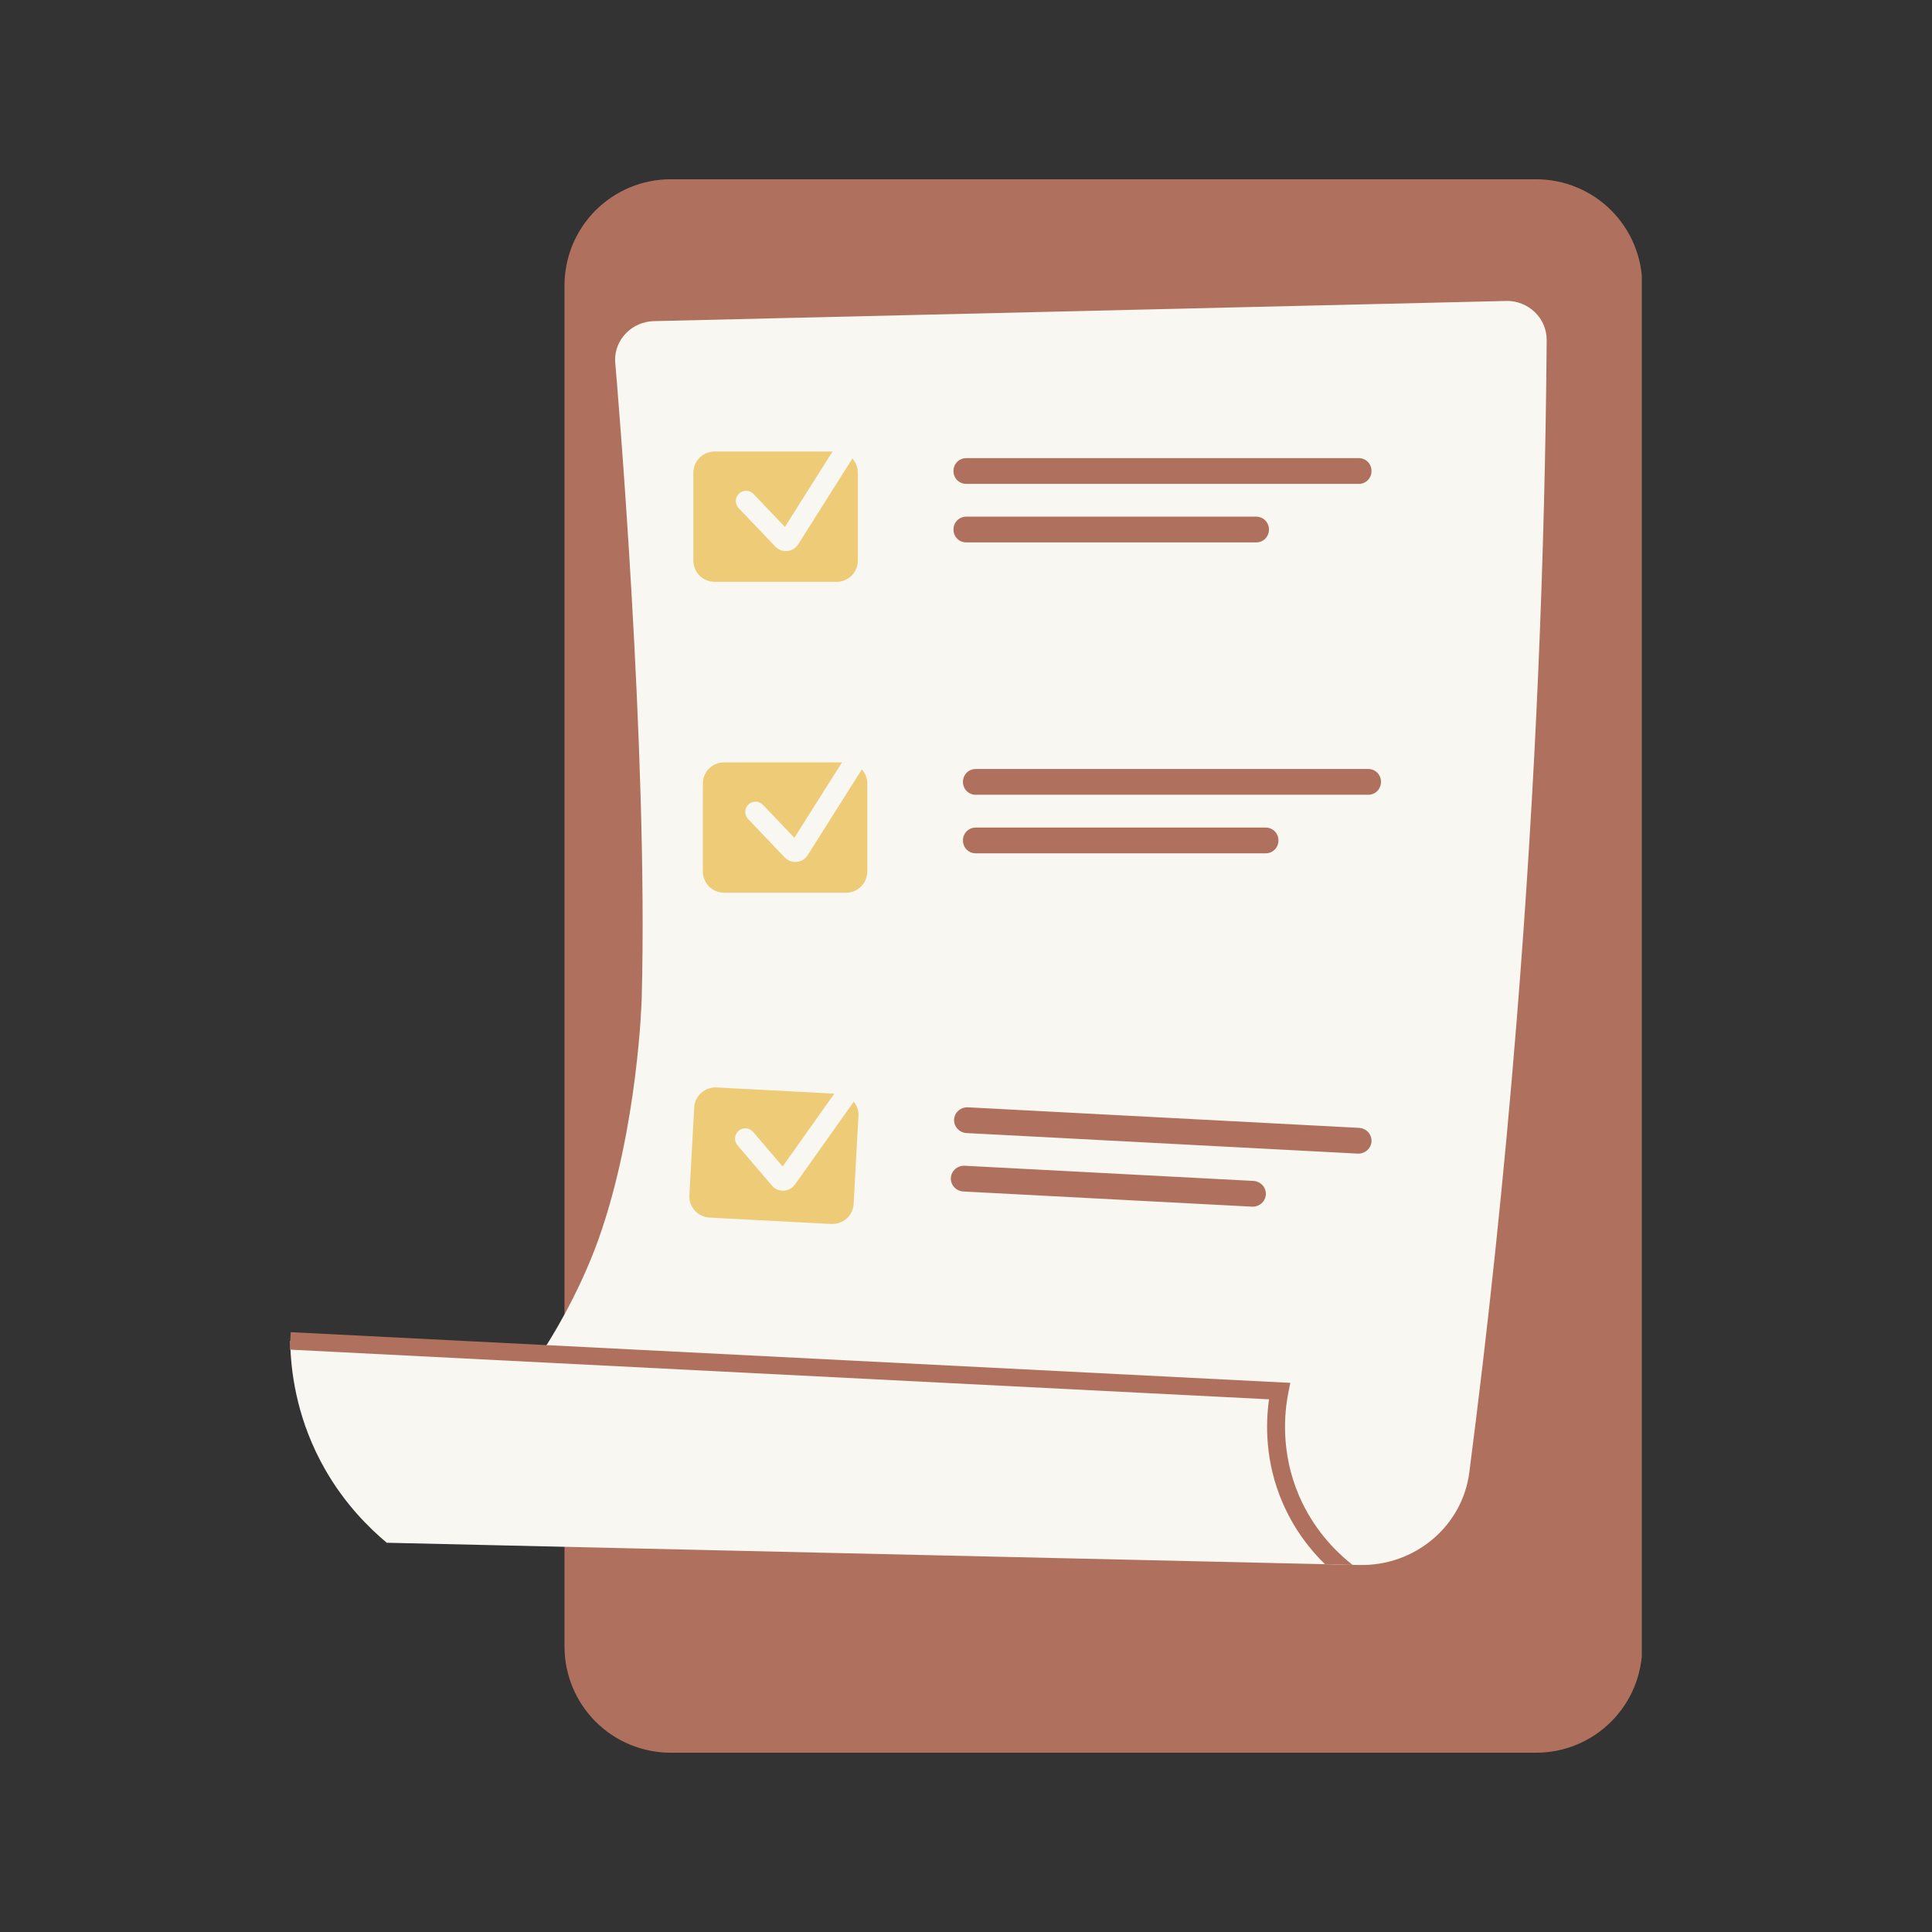
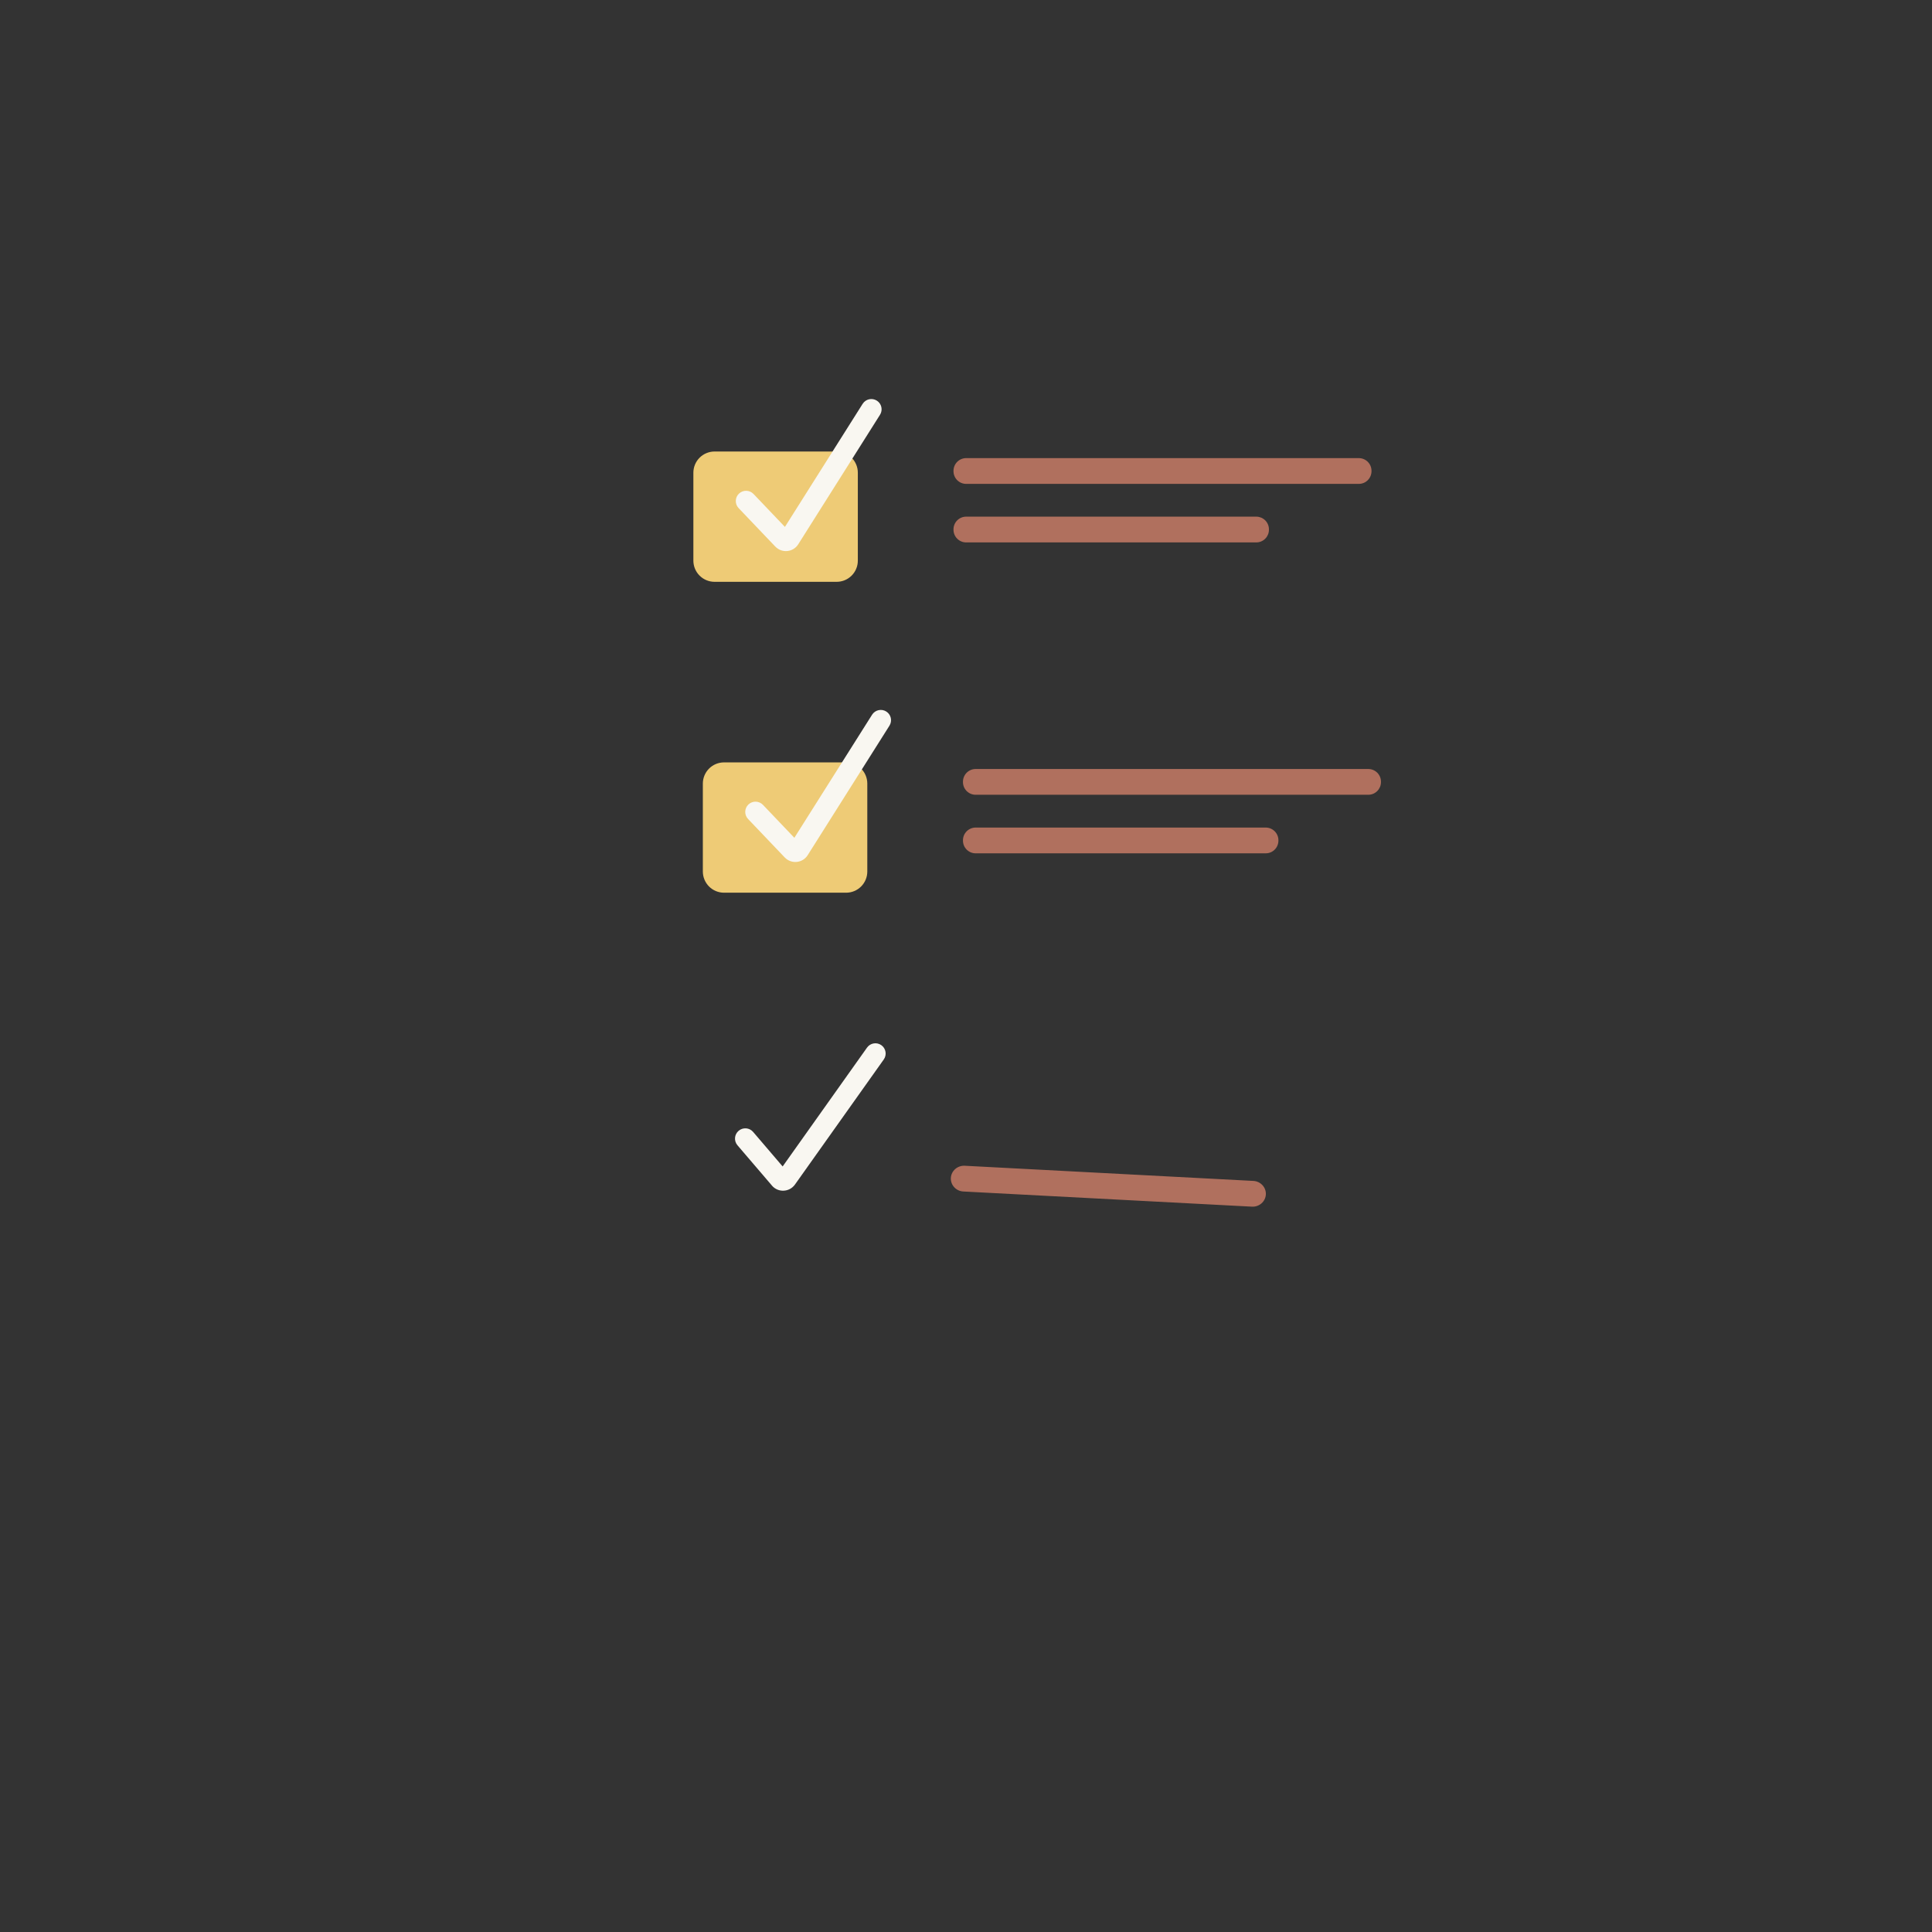
<svg xmlns="http://www.w3.org/2000/svg" width="1080" zoomAndPan="magnify" viewBox="0 0 810 810" height="1080" preserveAspectRatio="xMidYMid meet" version="1.0">
  <rect x="0" y="0" width="810" height="810" fill="#333333" stroke="none" />
  <defs>
    <clipPath id="6d6378631a">
      <path d="M 236 75.16 L 688.336 75.16 L 688.336 735 L 236 735 Z M 236 75.16 " clip-rule="nonzero" />
    </clipPath>
    <clipPath id="4115cd6885">
-       <path d="M 121.336 126 L 649 126 L 649 657 L 121.336 657 Z M 121.336 126 " clip-rule="nonzero" />
-     </clipPath>
+       </clipPath>
    <clipPath id="f5bab3bf56">
-       <path d="M 121.336 558 L 568 558 L 568 657 L 121.336 657 Z M 121.336 558 " clip-rule="nonzero" />
-     </clipPath>
+       </clipPath>
  </defs>
  <g clip-path="url(#6d6378631a)">
-     <path fill="#b0705e" d="M 281.16 75.16 L 644.035 75.16 C 645.492 75.16 646.945 75.23 648.395 75.375 C 649.844 75.516 651.285 75.73 652.715 76.016 C 654.141 76.297 655.555 76.652 656.949 77.074 C 658.344 77.5 659.715 77.988 661.059 78.547 C 662.406 79.105 663.723 79.727 665.008 80.414 C 666.289 81.102 667.539 81.848 668.75 82.656 C 669.961 83.469 671.133 84.332 672.258 85.258 C 673.383 86.184 674.461 87.16 675.492 88.191 C 676.523 89.219 677.5 90.297 678.426 91.426 C 679.348 92.551 680.215 93.719 681.023 94.93 C 681.836 96.145 682.582 97.391 683.27 98.676 C 683.957 99.961 684.578 101.277 685.137 102.621 C 685.695 103.969 686.184 105.34 686.605 106.734 C 687.031 108.129 687.383 109.539 687.668 110.969 C 687.953 112.398 688.164 113.836 688.309 115.289 C 688.449 116.738 688.523 118.191 688.523 119.648 L 688.523 690.344 C 688.523 691.801 688.449 693.254 688.309 694.703 C 688.164 696.152 687.953 697.594 687.668 699.023 C 687.383 700.453 687.031 701.863 686.605 703.258 C 686.184 704.652 685.695 706.023 685.137 707.367 C 684.578 708.715 683.957 710.031 683.27 711.316 C 682.582 712.602 681.836 713.848 681.023 715.059 C 680.215 716.27 679.348 717.441 678.426 718.566 C 677.5 719.691 676.523 720.77 675.492 721.801 C 674.461 722.832 673.383 723.809 672.258 724.734 C 671.133 725.656 669.961 726.523 668.75 727.332 C 667.539 728.145 666.289 728.891 665.008 729.578 C 663.723 730.266 662.406 730.887 661.059 731.445 C 659.715 732.004 658.344 732.492 656.949 732.914 C 655.555 733.34 654.141 733.691 652.715 733.977 C 651.285 734.262 649.844 734.473 648.395 734.617 C 646.945 734.762 645.492 734.832 644.035 734.832 L 281.16 734.832 C 279.703 734.832 278.25 734.762 276.801 734.617 C 275.352 734.473 273.91 734.262 272.484 733.977 C 271.055 733.691 269.641 733.34 268.246 732.914 C 266.852 732.492 265.484 732.004 264.137 731.445 C 262.789 730.887 261.477 730.266 260.191 729.578 C 258.906 728.891 257.656 728.145 256.445 727.332 C 255.234 726.523 254.066 725.656 252.938 724.734 C 251.812 723.809 250.734 722.832 249.703 721.801 C 248.672 720.77 247.695 719.691 246.773 718.566 C 245.848 717.441 244.98 716.27 244.172 715.059 C 243.363 713.848 242.613 712.602 241.926 711.316 C 241.238 710.031 240.617 708.715 240.059 707.367 C 239.504 706.023 239.012 704.652 238.59 703.258 C 238.168 701.863 237.812 700.453 237.527 699.023 C 237.246 697.594 237.031 696.152 236.887 694.703 C 236.746 693.254 236.672 691.801 236.672 690.344 L 236.672 119.648 C 236.672 118.191 236.746 116.738 236.887 115.289 C 237.031 113.836 237.246 112.398 237.527 110.969 C 237.812 109.539 238.168 108.129 238.59 106.734 C 239.012 105.34 239.504 103.969 240.059 102.621 C 240.617 101.277 241.238 99.961 241.926 98.676 C 242.613 97.391 243.363 96.145 244.172 94.93 C 244.98 93.719 245.848 92.551 246.773 91.426 C 247.695 90.297 248.672 89.219 249.703 88.191 C 250.734 87.16 251.812 86.184 252.938 85.258 C 254.066 84.332 255.234 83.469 256.445 82.656 C 257.656 81.848 258.906 81.102 260.191 80.414 C 261.477 79.727 262.789 79.105 264.137 78.547 C 265.484 77.988 266.852 77.5 268.246 77.074 C 269.641 76.652 271.055 76.297 272.484 76.016 C 273.91 75.73 275.352 75.516 276.801 75.375 C 278.25 75.23 279.703 75.16 281.16 75.16 Z M 281.16 75.16 " fill-opacity="1" fill-rule="nonzero" />
-   </g>
+     </g>
  <g clip-path="url(#4115cd6885)">
    <path fill="#f9f7f1" d="M 631.355 126.164 C 640.789 125.941 648.52 133.395 648.453 142.617 C 647.754 232.426 643.941 327.773 635.867 427.98 C 630.602 493.535 623.863 556.695 616.023 617.293 C 613.109 639.906 593.148 656.672 569.836 656.133 L 567.039 656.078 L 555.508 655.805 L 162.156 646.805 C 154.797 640.656 144.648 630.668 136.285 616.039 C 124.977 596.234 122.312 577.383 121.785 565.852 C 121.73 564.531 121.691 563.305 121.668 562.184 L 227.387 566.574 C 227.965 565.73 228.547 564.848 229.129 563.949 C 229.129 563.949 242.359 543.723 251.016 519.305 C 267.586 472.531 269.039 418.676 269.039 418.676 C 271.836 314.566 258.68 160.496 257.863 151.102 C 257.77 142.184 265.027 134.848 274.145 134.637 L 631.328 126.18 Z M 631.355 126.164 " fill-opacity="1" fill-rule="nonzero" />
  </g>
  <g clip-path="url(#f5bab3bf56)">
    <path fill="#b0705e" d="M 567.039 656.078 L 555.508 655.805 C 548.949 649.418 542.445 640.934 537.723 629.996 C 530.281 612.754 530.637 596.645 532.047 586.668 L 121.797 565.852 L 121.48 565.852 C 121.48 565.852 121.691 562.184 121.691 562.184 L 121.879 558.516 L 229.168 563.949 L 540.969 579.77 L 540.137 583.938 C 538.461 592.289 536.852 609.031 544.66 627.16 C 550.465 640.605 559.238 649.918 567.051 656.094 Z M 567.039 656.078 " fill-opacity="1" fill-rule="nonzero" />
  </g>
  <path fill="#eecb76" d="M 299.578 189.297 L 350.77 189.297 C 351.352 189.297 351.93 189.352 352.504 189.465 C 353.074 189.582 353.629 189.75 354.168 189.973 C 354.707 190.195 355.219 190.469 355.703 190.793 C 356.188 191.117 356.637 191.484 357.051 191.898 C 357.461 192.309 357.828 192.758 358.152 193.242 C 358.477 193.727 358.75 194.238 358.973 194.777 C 359.195 195.316 359.367 195.871 359.48 196.441 C 359.594 197.016 359.648 197.594 359.648 198.176 L 359.648 235.051 C 359.648 235.633 359.594 236.211 359.48 236.781 C 359.367 237.355 359.195 237.91 358.973 238.449 C 358.75 238.988 358.477 239.5 358.152 239.984 C 357.828 240.469 357.461 240.918 357.051 241.328 C 356.637 241.742 356.188 242.109 355.703 242.434 C 355.219 242.758 354.707 243.031 354.168 243.254 C 353.629 243.477 353.074 243.645 352.504 243.758 C 351.93 243.875 351.352 243.93 350.77 243.93 L 299.578 243.93 C 298.996 243.93 298.418 243.875 297.848 243.758 C 297.277 243.645 296.719 243.477 296.184 243.254 C 295.645 243.031 295.133 242.758 294.648 242.434 C 294.164 242.109 293.715 241.742 293.301 241.328 C 292.891 240.918 292.52 240.469 292.195 239.984 C 291.875 239.5 291.602 238.988 291.375 238.449 C 291.152 237.91 290.984 237.355 290.871 236.781 C 290.758 236.211 290.699 235.633 290.699 235.051 L 290.699 198.176 C 290.699 197.594 290.758 197.016 290.871 196.441 C 290.984 195.871 291.152 195.316 291.375 194.777 C 291.602 194.238 291.875 193.727 292.195 193.242 C 292.52 192.758 292.891 192.309 293.301 191.898 C 293.715 191.484 294.164 191.117 294.648 190.793 C 295.133 190.469 295.645 190.195 296.184 189.973 C 296.719 189.75 297.277 189.582 297.848 189.465 C 298.418 189.352 298.996 189.297 299.578 189.297 Z M 299.578 189.297 " fill-opacity="1" fill-rule="nonzero" />
  <path fill="#f9f7f1" d="M 325.055 229.168 L 309.672 213.031 C 308.035 211.316 308.102 208.586 309.816 206.949 C 311.547 205.312 314.266 205.379 315.914 207.094 L 329.082 220.906 L 361.668 169.309 C 362.934 167.301 365.602 166.695 367.605 167.961 C 369.625 169.23 370.219 171.895 368.949 173.898 L 334.66 228.203 C 332.539 231.566 327.801 232.043 325.055 229.152 Z M 325.055 229.168 " fill-opacity="1" fill-rule="nonzero" />
  <path fill="#b0705e" d="M 405.074 192.066 L 569.688 192.066 C 570.039 192.066 570.383 192.102 570.727 192.168 C 571.07 192.238 571.402 192.336 571.723 192.473 C 572.047 192.605 572.352 192.77 572.645 192.961 C 572.934 193.156 573.203 193.379 573.449 193.625 C 573.695 193.871 573.918 194.141 574.109 194.43 C 574.305 194.719 574.469 195.027 574.602 195.348 C 574.734 195.672 574.836 196.004 574.902 196.348 C 574.973 196.688 575.008 197.035 575.008 197.383 L 575.008 197.555 C 575.008 197.906 574.973 198.25 574.902 198.594 C 574.836 198.934 574.734 199.266 574.602 199.59 C 574.469 199.914 574.305 200.219 574.109 200.508 C 573.918 200.801 573.695 201.066 573.449 201.316 C 573.203 201.562 572.934 201.781 572.645 201.977 C 572.352 202.172 572.047 202.332 571.723 202.469 C 571.402 202.602 571.07 202.703 570.727 202.77 C 570.383 202.84 570.039 202.871 569.688 202.871 L 405.074 202.871 C 404.727 202.871 404.379 202.84 404.039 202.77 C 403.695 202.703 403.363 202.602 403.039 202.469 C 402.719 202.332 402.41 202.172 402.121 201.977 C 401.832 201.781 401.562 201.562 401.316 201.316 C 401.066 201.066 400.848 200.801 400.652 200.508 C 400.461 200.219 400.297 199.914 400.164 199.59 C 400.027 199.266 399.93 198.934 399.859 198.594 C 399.793 198.25 399.758 197.906 399.758 197.555 L 399.758 197.383 C 399.758 197.035 399.793 196.688 399.859 196.348 C 399.93 196.004 400.027 195.672 400.164 195.348 C 400.297 195.027 400.461 194.719 400.652 194.43 C 400.848 194.141 401.066 193.871 401.316 193.625 C 401.562 193.379 401.832 193.156 402.121 192.961 C 402.41 192.77 402.719 192.605 403.039 192.473 C 403.363 192.336 403.695 192.238 404.039 192.168 C 404.379 192.102 404.727 192.066 405.074 192.066 Z M 405.074 192.066 " fill-opacity="1" fill-rule="nonzero" />
  <path fill="#b0705e" d="M 405.074 216.605 L 526.691 216.605 C 527.039 216.605 527.387 216.641 527.73 216.707 C 528.07 216.777 528.402 216.879 528.727 217.012 C 529.051 217.145 529.355 217.309 529.645 217.504 C 529.938 217.695 530.203 217.918 530.453 218.164 C 530.699 218.41 530.918 218.68 531.113 218.969 C 531.305 219.262 531.469 219.566 531.605 219.891 C 531.738 220.211 531.84 220.543 531.906 220.887 C 531.977 221.23 532.008 221.574 532.008 221.922 L 532.008 222.094 C 532.008 222.445 531.977 222.789 531.906 223.133 C 531.84 223.477 531.738 223.809 531.605 224.129 C 531.469 224.453 531.305 224.758 531.113 225.051 C 530.918 225.34 530.699 225.609 530.453 225.855 C 530.203 226.102 529.938 226.32 529.645 226.516 C 529.355 226.711 529.051 226.875 528.727 227.008 C 528.402 227.141 528.07 227.242 527.73 227.309 C 527.387 227.379 527.039 227.41 526.691 227.41 L 405.074 227.41 C 404.727 227.41 404.379 227.379 404.039 227.309 C 403.695 227.242 403.363 227.141 403.039 227.008 C 402.719 226.875 402.41 226.711 402.121 226.516 C 401.832 226.32 401.562 226.102 401.316 225.855 C 401.066 225.609 400.848 225.34 400.652 225.051 C 400.461 224.758 400.297 224.453 400.164 224.129 C 400.027 223.809 399.93 223.477 399.859 223.133 C 399.793 222.789 399.758 222.445 399.758 222.094 L 399.758 221.922 C 399.758 221.574 399.793 221.23 399.859 220.887 C 399.93 220.543 400.027 220.211 400.164 219.891 C 400.297 219.566 400.461 219.262 400.652 218.969 C 400.848 218.68 401.066 218.41 401.316 218.164 C 401.562 217.918 401.832 217.695 402.121 217.504 C 402.41 217.309 402.719 217.145 403.039 217.012 C 403.363 216.879 403.695 216.777 404.039 216.707 C 404.379 216.641 404.727 216.605 405.074 216.605 Z M 405.074 216.605 " fill-opacity="1" fill-rule="nonzero" />
  <path fill="#eecb76" d="M 303.551 319.633 L 354.742 319.633 C 355.324 319.633 355.902 319.691 356.473 319.805 C 357.047 319.918 357.602 320.086 358.141 320.309 C 358.68 320.531 359.191 320.805 359.676 321.129 C 360.16 321.453 360.609 321.824 361.02 322.234 C 361.434 322.648 361.801 323.094 362.125 323.582 C 362.449 324.066 362.723 324.578 362.945 325.117 C 363.168 325.652 363.336 326.211 363.449 326.781 C 363.562 327.352 363.621 327.93 363.621 328.512 L 363.621 365.391 C 363.621 365.973 363.562 366.551 363.449 367.121 C 363.336 367.691 363.168 368.25 362.945 368.785 C 362.723 369.324 362.449 369.836 362.125 370.32 C 361.801 370.809 361.434 371.254 361.02 371.668 C 360.609 372.078 360.16 372.449 359.676 372.773 C 359.191 373.094 358.68 373.367 358.141 373.594 C 357.602 373.816 357.047 373.984 356.473 374.098 C 355.902 374.211 355.324 374.27 354.742 374.27 L 303.551 374.27 C 302.969 374.27 302.391 374.211 301.82 374.098 C 301.246 373.984 300.691 373.816 300.152 373.594 C 299.613 373.367 299.102 373.094 298.617 372.773 C 298.133 372.449 297.684 372.078 297.273 371.668 C 296.859 371.254 296.492 370.809 296.168 370.32 C 295.844 369.836 295.57 369.324 295.348 368.785 C 295.125 368.25 294.957 367.691 294.844 367.121 C 294.73 366.551 294.672 365.973 294.672 365.391 L 294.672 328.512 C 294.672 327.93 294.73 327.352 294.844 326.781 C 294.957 326.211 295.125 325.652 295.348 325.117 C 295.57 324.578 295.844 324.066 296.168 323.582 C 296.492 323.094 296.859 322.648 297.273 322.234 C 297.684 321.824 298.133 321.453 298.617 321.129 C 299.102 320.805 299.613 320.531 300.152 320.309 C 300.691 320.086 301.246 319.918 301.82 319.805 C 302.391 319.691 302.969 319.633 303.551 319.633 Z M 303.551 319.633 " fill-opacity="1" fill-rule="nonzero" />
  <path fill="#f9f7f1" d="M 329.016 359.504 L 313.633 343.367 C 311.996 341.652 312.062 338.922 313.777 337.285 C 315.504 335.652 318.223 335.719 319.871 337.434 L 333.039 351.246 L 365.625 299.645 C 366.895 297.641 369.559 297.035 371.562 298.301 C 373.582 299.566 374.176 302.23 372.91 304.238 L 338.621 358.543 C 336.496 361.906 331.758 362.379 329.016 359.492 Z M 329.016 359.504 " fill-opacity="1" fill-rule="nonzero" />
  <path fill="#b0705e" d="M 409.047 322.406 L 573.66 322.406 C 574.008 322.406 574.355 322.438 574.699 322.508 C 575.039 322.574 575.371 322.676 575.695 322.809 C 576.02 322.941 576.324 323.105 576.613 323.301 C 576.906 323.496 577.172 323.715 577.422 323.961 C 577.668 324.207 577.887 324.477 578.082 324.77 C 578.273 325.059 578.438 325.363 578.574 325.688 C 578.707 326.008 578.809 326.344 578.875 326.684 C 578.941 327.027 578.977 327.371 578.977 327.723 L 578.977 327.895 C 578.977 328.242 578.941 328.59 578.875 328.93 C 578.809 329.273 578.707 329.605 578.574 329.93 C 578.438 330.25 578.273 330.559 578.082 330.848 C 577.887 331.137 577.668 331.406 577.422 331.652 C 577.172 331.898 576.906 332.121 576.613 332.312 C 576.324 332.508 576.02 332.672 575.695 332.805 C 575.371 332.938 575.039 333.039 574.699 333.109 C 574.355 333.176 574.008 333.211 573.66 333.211 L 409.047 333.211 C 408.695 333.211 408.352 333.176 408.008 333.109 C 407.668 333.039 407.332 332.938 407.012 332.805 C 406.688 332.672 406.383 332.508 406.094 332.312 C 405.801 332.121 405.531 331.898 405.285 331.652 C 405.039 331.406 404.82 331.137 404.625 330.848 C 404.43 330.559 404.266 330.25 404.133 329.93 C 404 329.605 403.898 329.273 403.832 328.93 C 403.762 328.59 403.73 328.242 403.73 327.895 L 403.73 327.723 C 403.73 327.371 403.762 327.027 403.832 326.684 C 403.898 326.344 404 326.008 404.133 325.688 C 404.266 325.363 404.43 325.059 404.625 324.77 C 404.82 324.477 405.039 324.207 405.285 323.961 C 405.531 323.715 405.801 323.496 406.094 323.301 C 406.383 323.105 406.688 322.941 407.012 322.809 C 407.332 322.676 407.668 322.574 408.008 322.508 C 408.352 322.438 408.695 322.406 409.047 322.406 Z M 409.047 322.406 " fill-opacity="1" fill-rule="nonzero" />
  <path fill="#b0705e" d="M 409.047 346.957 L 530.664 346.957 C 531.012 346.957 531.359 346.992 531.699 347.059 C 532.043 347.129 532.375 347.23 532.699 347.363 C 533.02 347.496 533.328 347.66 533.617 347.855 C 533.906 348.047 534.176 348.27 534.422 348.516 C 534.668 348.762 534.891 349.031 535.082 349.32 C 535.277 349.609 535.441 349.918 535.574 350.238 C 535.707 350.562 535.809 350.895 535.879 351.238 C 535.945 351.578 535.98 351.926 535.98 352.273 L 535.98 352.445 C 535.98 352.797 535.945 353.141 535.879 353.484 C 535.809 353.824 535.707 354.16 535.574 354.48 C 535.441 354.805 535.277 355.109 535.082 355.398 C 534.891 355.691 534.668 355.957 534.422 356.207 C 534.176 356.453 533.906 356.672 533.617 356.867 C 533.328 357.062 533.02 357.227 532.699 357.359 C 532.375 357.492 532.043 357.594 531.699 357.66 C 531.359 357.73 531.012 357.762 530.664 357.762 L 409.047 357.762 C 408.695 357.762 408.352 357.73 408.008 357.66 C 407.668 357.594 407.332 357.492 407.012 357.359 C 406.688 357.227 406.383 357.062 406.094 356.867 C 405.801 356.672 405.531 356.453 405.285 356.207 C 405.039 355.957 404.82 355.691 404.625 355.398 C 404.43 355.109 404.266 354.805 404.133 354.48 C 404 354.16 403.898 353.824 403.832 353.484 C 403.762 353.141 403.73 352.797 403.73 352.445 L 403.73 352.273 C 403.73 351.926 403.762 351.578 403.832 351.238 C 403.898 350.895 404 350.562 404.133 350.238 C 404.266 349.918 404.43 349.609 404.625 349.32 C 404.82 349.031 405.039 348.762 405.285 348.516 C 405.531 348.27 405.801 348.047 406.094 347.855 C 406.383 347.66 406.688 347.496 407.012 347.363 C 407.332 347.23 407.668 347.129 408.008 347.059 C 408.352 346.992 408.695 346.957 409.047 346.957 Z M 409.047 346.957 " fill-opacity="1" fill-rule="nonzero" />
-   <path fill="#eecb76" d="M 348.422 513.156 L 297.523 510.477 C 292.586 510.215 288.762 506.059 289.023 501.242 L 291.059 464.223 C 291.32 459.391 295.582 455.66 300.516 455.922 L 351.418 458.602 C 356.352 458.863 360.176 463.02 359.914 467.836 L 357.883 504.855 C 357.617 509.688 353.355 513.418 348.422 513.156 Z M 348.422 513.156 " fill-opacity="1" fill-rule="nonzero" />
  <path fill="#f9f7f1" d="M 323.656 497.074 L 309.184 480.16 C 307.641 478.352 307.852 475.633 309.672 474.09 C 311.48 472.547 314.199 472.758 315.742 474.551 L 328.129 489.039 L 363.504 439.219 C 364.875 437.281 367.566 436.816 369.504 438.191 C 371.445 439.562 371.895 442.254 370.52 444.191 L 333.289 496.625 C 330.98 499.871 326.23 500.094 323.645 497.074 Z M 323.656 497.074 " fill-opacity="1" fill-rule="nonzero" />
-   <path fill="#b0705e" d="M 569.188 483.656 L 405.234 475.039 C 402.199 474.883 399.852 472.32 400.008 469.352 C 400.168 466.383 402.793 464.09 405.828 464.246 L 569.781 472.863 C 572.816 473.02 575.164 475.582 575.008 478.551 C 574.848 481.516 572.223 483.812 569.188 483.656 Z M 569.188 483.656 " fill-opacity="1" fill-rule="nonzero" />
  <path fill="#b0705e" d="M 524.898 505.898 L 403.875 499.539 C 400.84 499.383 398.492 496.82 398.648 493.852 C 398.809 490.887 401.434 488.59 404.469 488.746 L 525.492 495.105 C 528.527 495.266 530.875 497.824 530.715 500.793 C 530.559 503.762 527.934 506.059 524.898 505.898 Z M 524.898 505.898 " fill-opacity="1" fill-rule="nonzero" />
</svg>